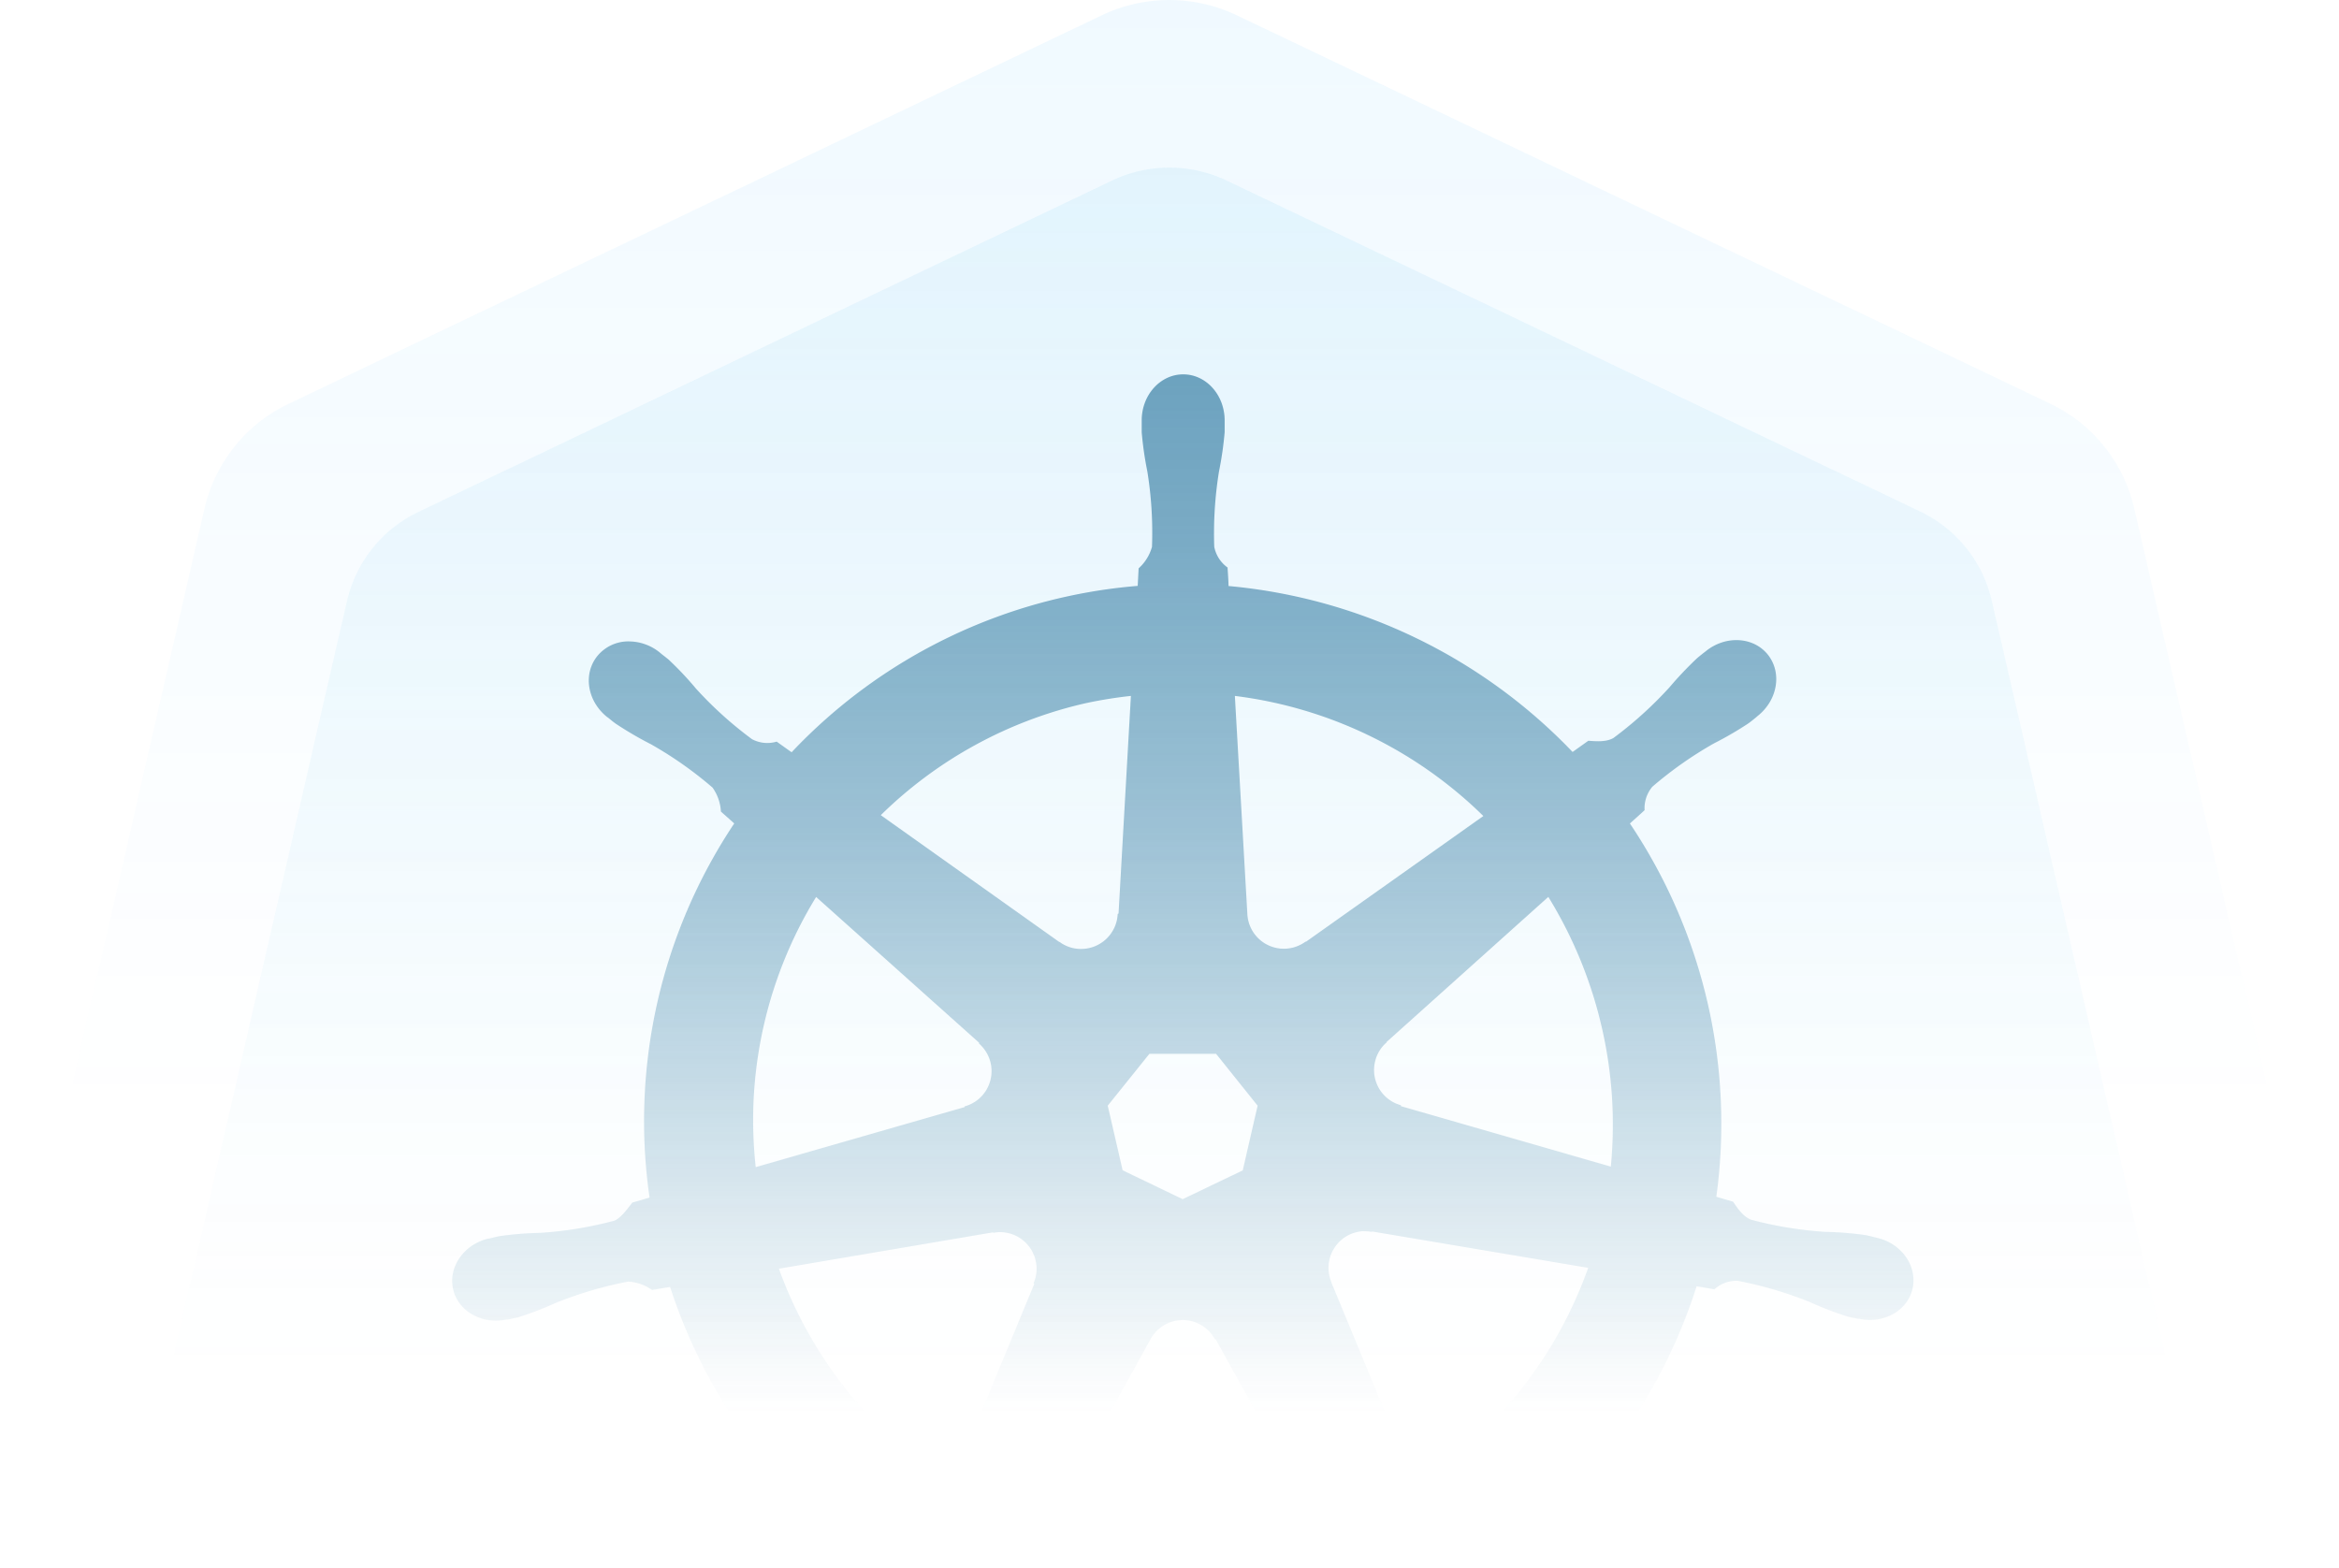
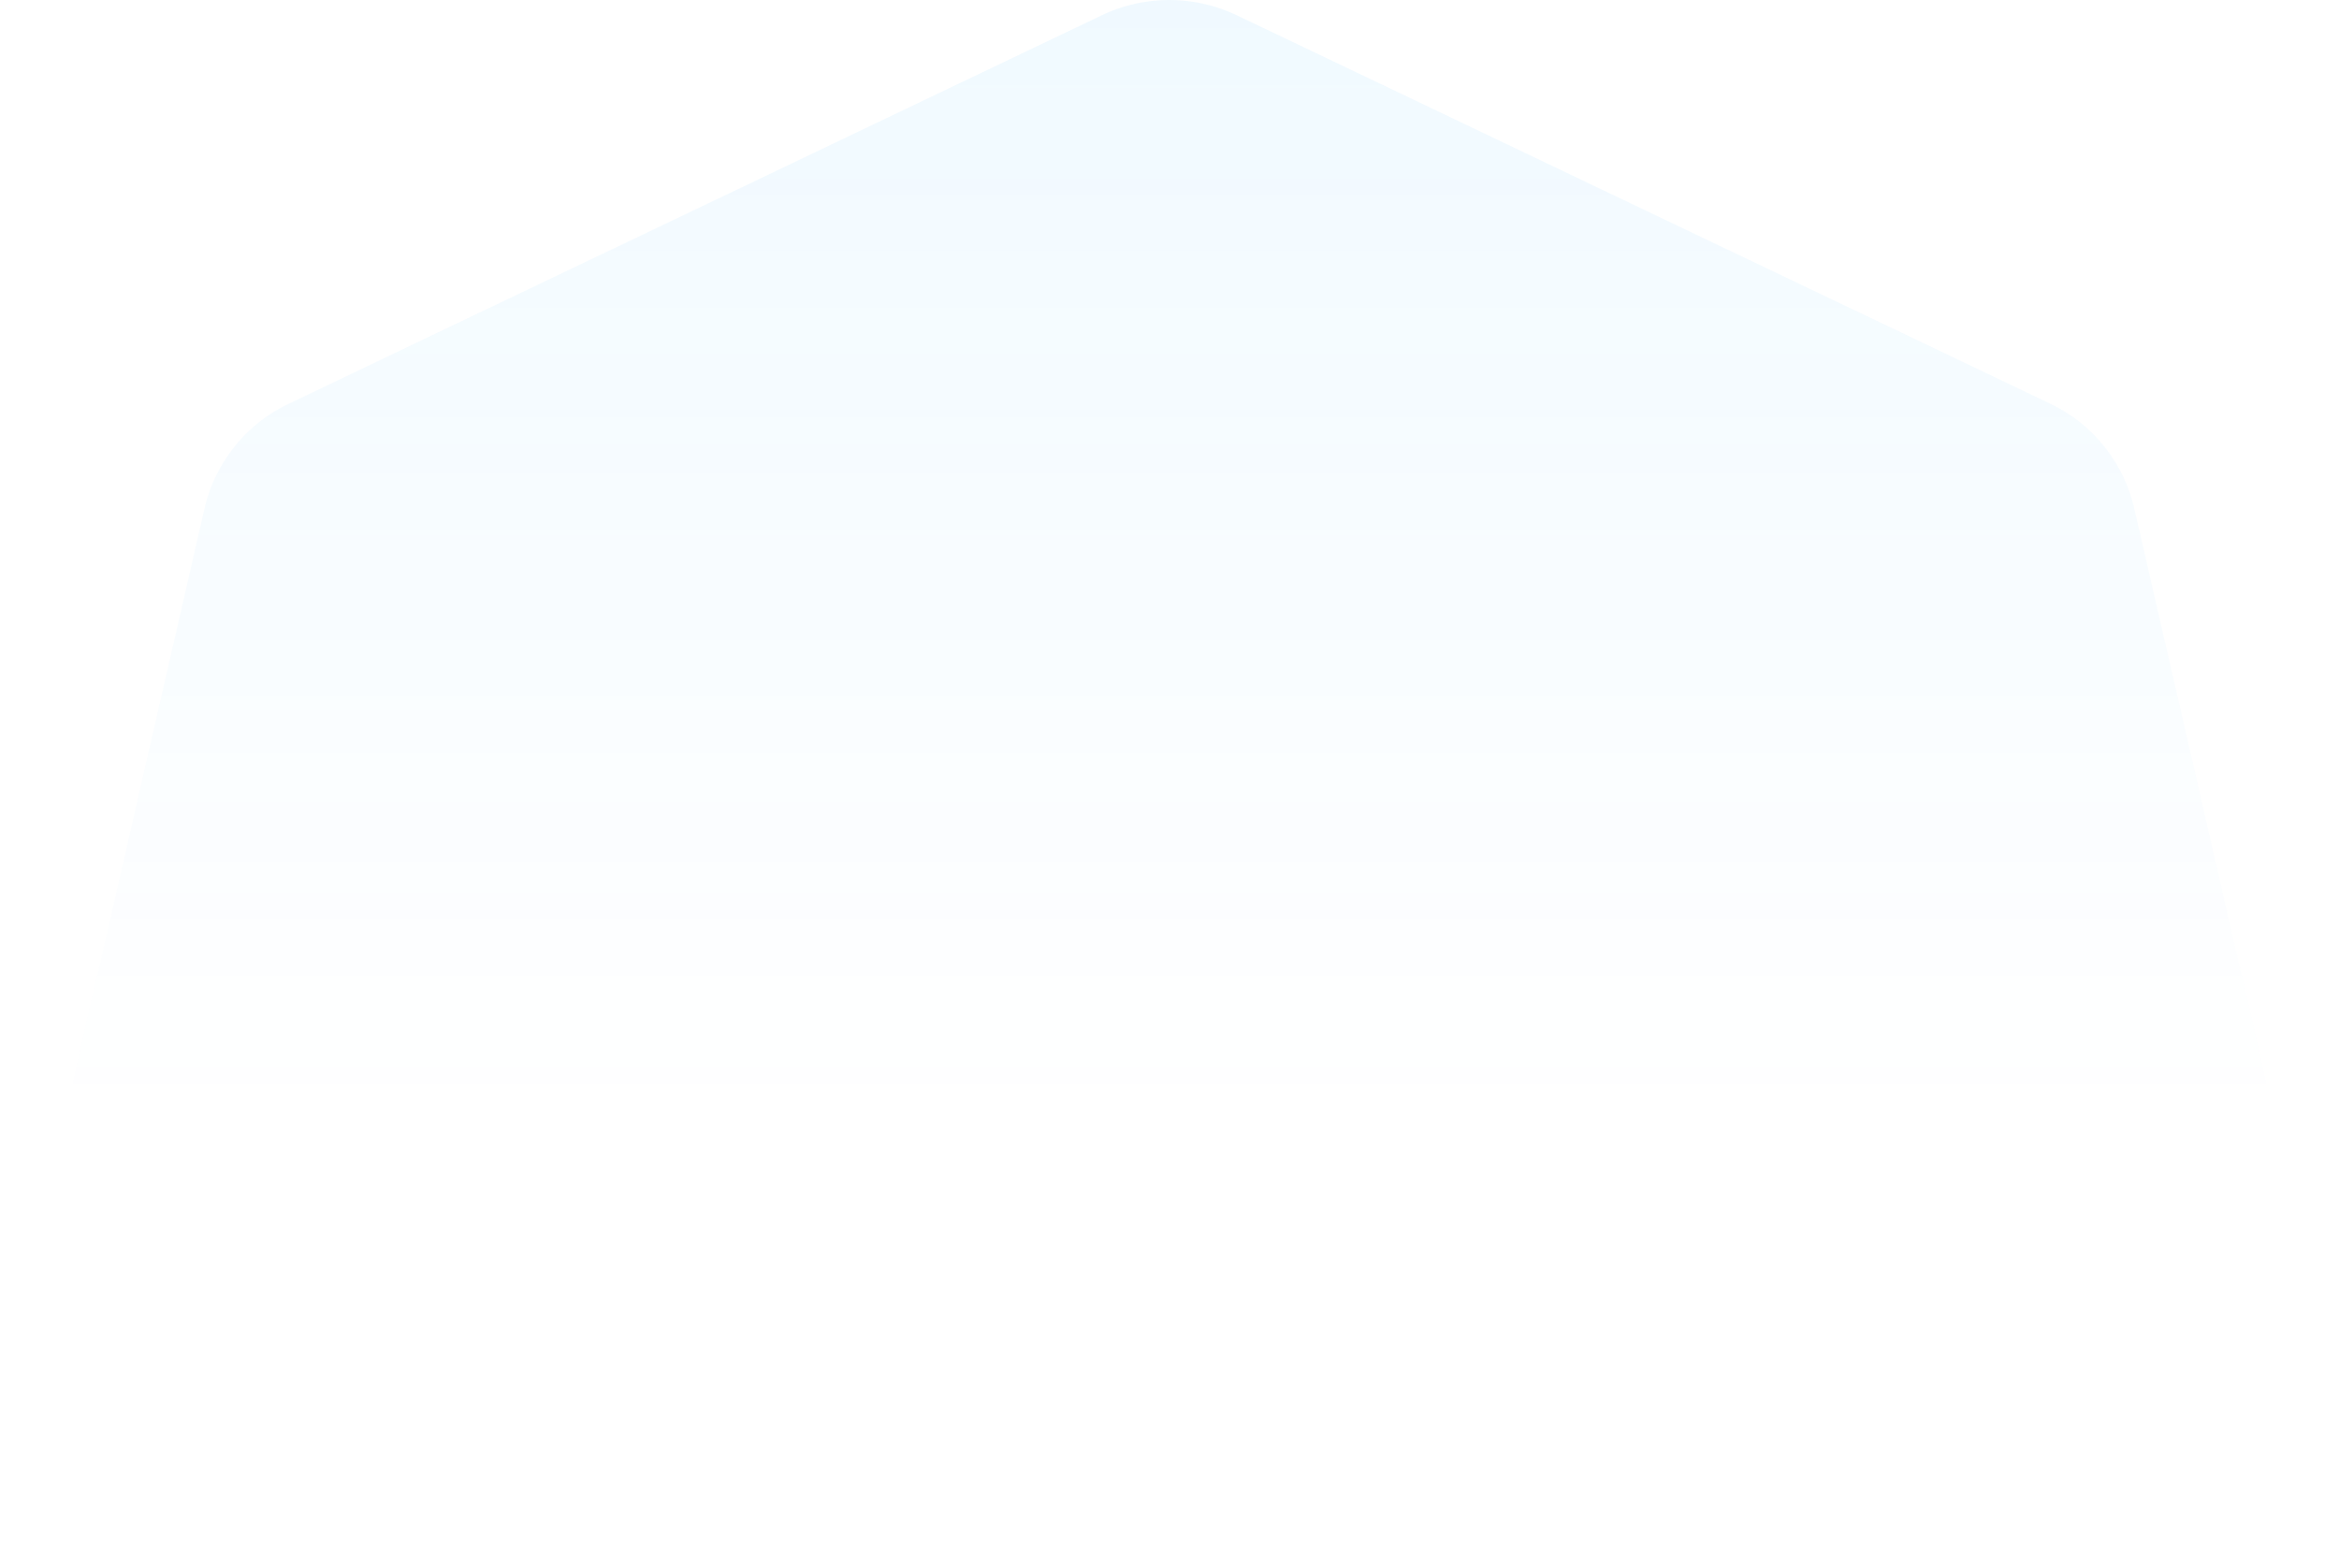
<svg xmlns="http://www.w3.org/2000/svg" viewBox="0 0 350.51 234.94">
  <defs>
    <style>.cls-1{opacity:0.75;}.cls-2{opacity:0.08;}.cls-3{fill:url(#linear-gradient);}.cls-4{isolation:isolate;opacity:0.19;fill:url(#linear-gradient-2);}.cls-5{fill:url(#linear-gradient-3);}</style>
    <linearGradient id="linear-gradient" x1="175.25" y1="233.75" x2="175.25" y2="-1.19" gradientTransform="matrix(1, 0, 0, -1, 0, 233.75)" gradientUnits="userSpaceOnUse">
      <stop offset="0" stop-color="#009fff" />
      <stop offset="0.71" stop-color="#009fff" stop-opacity="0" />
    </linearGradient>
    <linearGradient id="linear-gradient-2" x1="175.25" y1="208.63" x2="175.25" y2="-1.17" gradientTransform="matrix(1, 0, 0, -1, 0, 233.75)" gradientUnits="userSpaceOnUse">
      <stop offset="0" stop-color="#65c1ee" stop-opacity="0.8" />
      <stop offset="0.12" stop-color="#5cbeed" stop-opacity="0.68" />
      <stop offset="0.63" stop-color="#34b3e6" stop-opacity="0.2" />
      <stop offset="0.86" stop-color="#24aee4" stop-opacity="0" />
    </linearGradient>
    <linearGradient id="linear-gradient-3" x1="177.25" y1="177.67" x2="177.25" y2="-1.17" gradientTransform="matrix(1, 0, 0, -1, 0, 233.75)" gradientUnits="userSpaceOnUse">
      <stop offset="0" stop-color="#146895" stop-opacity="0.8" />
      <stop offset="0.14" stop-color="#146895" stop-opacity="0.72" />
      <stop offset="0.38" stop-color="#146895" stop-opacity="0.52" />
      <stop offset="0.69" stop-color="#146895" stop-opacity="0.2" />
      <stop offset="0.87" stop-color="#146895" stop-opacity="0" />
    </linearGradient>
  </defs>
  <g id="Layer_2" data-name="Layer 2">
    <g id="Layer_1-2" data-name="Layer 1" class="cls-1">
      <g id="path3055-2" class="cls-2">
        <path class="cls-3" d="M338.66,234.92l6.76-8.42a23,23,0,0,0,4.51-19.56L319.82,76.16a23.14,23.14,0,0,0-12.61-15.68L185.34,2.29a23.51,23.51,0,0,0-20.23,0L43.26,60.51A23.14,23.14,0,0,0,30.65,76.19L.59,207a22.86,22.86,0,0,0,3.16,17.71,22,22,0,0,0,1.32,1.84l6.75,8.39" />
      </g>
-       <path id="path3055" class="cls-4" d="M306.82,234.92l13.47-16.76a19.58,19.58,0,0,0,3.84-16.67L298.47,90a19.73,19.73,0,0,0-10.75-13.36L183.85,27.07a20,20,0,0,0-17.24,0L62.75,76.69A19.73,19.73,0,0,0,52,90.05L26.38,201.52a19.57,19.57,0,0,0,2.7,15.1c.35.54.73,1.07,1.13,1.57l13.45,16.73" />
-       <path id="path3059" class="cls-5" d="M223,234.92a81,81,0,0,0,31.24-42.15c.81.12,2.2.37,2.66.46a4.92,4.92,0,0,1,3.48-1.29,58.37,58.37,0,0,1,10.84,3.19,53.08,53.08,0,0,0,5.58,2.15c.44.12,1.09.24,1.6.35h.21c3.69.8,7.27-1.22,8-4.54s-1.6-6.69-5.26-7.57c-.54-.12-1.29-.33-1.81-.43a50.19,50.19,0,0,0-6-.48,56.91,56.91,0,0,1-11.15-1.83c-1.3-.5-2.23-2.06-2.68-2.69l-2.51-.74a80.69,80.69,0,0,0-12.95-55.94c.64-.59,1.86-1.66,2.2-2a5,5,0,0,1,1.17-3.52,58.31,58.31,0,0,1,9.25-6.5,51,51,0,0,0,5.16-3c.41-.3,1-.77,1.37-1.1,3-2.38,3.67-6.48,1.53-9.17s-6.29-2.94-9.27-.56c-.43.34-1,.78-1.38,1.11a54.34,54.34,0,0,0-4.11,4.34,58.5,58.5,0,0,1-8.38,7.58c-1.2.71-3,.46-3.77.42l-2.36,1.68A81.55,81.55,0,0,0,184.1,87.82c0-.83-.13-2.32-.14-2.77a5,5,0,0,1-2-3.11,58.38,58.38,0,0,1,.71-11.28,51,51,0,0,0,.85-5.91V63c0-3.81-2.78-6.9-6.21-6.9h0c-3.43,0-6.22,3.09-6.22,6.9v1.77a51,51,0,0,0,.85,5.91,57.59,57.59,0,0,1,.69,11.28,6.77,6.77,0,0,1-2,3.21l-.14,2.63a80.35,80.35,0,0,0-51.86,24.93c-.68-.47-1.88-1.33-2.24-1.59a4.89,4.89,0,0,1-3.69-.36,57.41,57.41,0,0,1-8.39-7.57,49.38,49.38,0,0,0-4.09-4.34c-.38-.33-1-.77-1.38-1.11a7.37,7.37,0,0,0-4.33-1.63,6,6,0,0,0-5,2.19C87.34,101,88,105.09,91,107.47l.1.06c.41.33.91.76,1.29,1a51.93,51.93,0,0,0,5.15,3,57.77,57.77,0,0,1,9.24,6.5,6.82,6.82,0,0,1,1.25,3.59l2,1.78a80.36,80.36,0,0,0-12.69,56.07l-2.6.76c-.69.89-1.66,2.28-2.67,2.7a56.91,56.91,0,0,1-11.15,1.83,50.19,50.19,0,0,0-6,.48c-.48.09-1.14.26-1.66.38h-.1c-3.66.89-6,4.26-5.26,7.57s4.34,5.34,8,4.55h.21c.51-.11,1.16-.23,1.61-.35a52,52,0,0,0,5.57-2.14,58.37,58.37,0,0,1,10.84-3.19,6.79,6.79,0,0,1,3.58,1.26l2.71-.46a80.73,80.73,0,0,0,31.55,42m0,0h91m-53.5-130.57-1.85,32.61-.13.07a5.49,5.49,0,0,1-5.48,5.24,5.33,5.33,0,0,1-3.22-1.05h-.06l-26.74-19a64.07,64.07,0,0,1,30.85-16.81C165,104.89,167.24,104.53,169.47,104.29Zm15.58,0a64.54,64.54,0,0,1,37.24,18l-26.57,18.83h-.09a5.48,5.48,0,0,1-8.71-4.18h0ZM122.3,134.42l24.41,21.83v.14a5.48,5.48,0,0,1,.54,7.72,5.42,5.42,0,0,1-2.7,1.69v.11l-31.3,9A64,64,0,0,1,122.3,134.42Zm109.73,0a65.12,65.12,0,0,1,9.36,40.41l-31.45-9.06v-.14a5.46,5.46,0,0,1-3.89-6.5,5.38,5.38,0,0,1,1.74-2.91v-.07L232,134.43Zm-59.79,23.51h10l6.22,7.77-2.23,9.7-9,4.31-9-4.33L166,165.7Zm32.07,26.59a6.68,6.68,0,0,1,1.26.09l.05-.06L238,190a64.12,64.12,0,0,1-25.91,32.56l-12.57-30.35v-.06a5.5,5.5,0,0,1,2.92-7.22,5.61,5.61,0,0,1,1.84-.43Zm-54.37.13a5.48,5.48,0,0,1,5.26,4.27,5.41,5.41,0,0,1-.31,3.37l.1.12-12.44,30.05a64.39,64.39,0,0,1-25.83-32.33l32.09-5.45.05.07A5.64,5.64,0,0,1,149.94,184.65Zm27.11,13.17a5.5,5.5,0,0,1,5,2.88h.12L198,229.29a64.89,64.89,0,0,1-41.4,0l15.78-28.53h0a5.51,5.51,0,0,1,4.67-2.93Z" />
    </g>
  </g>
</svg>